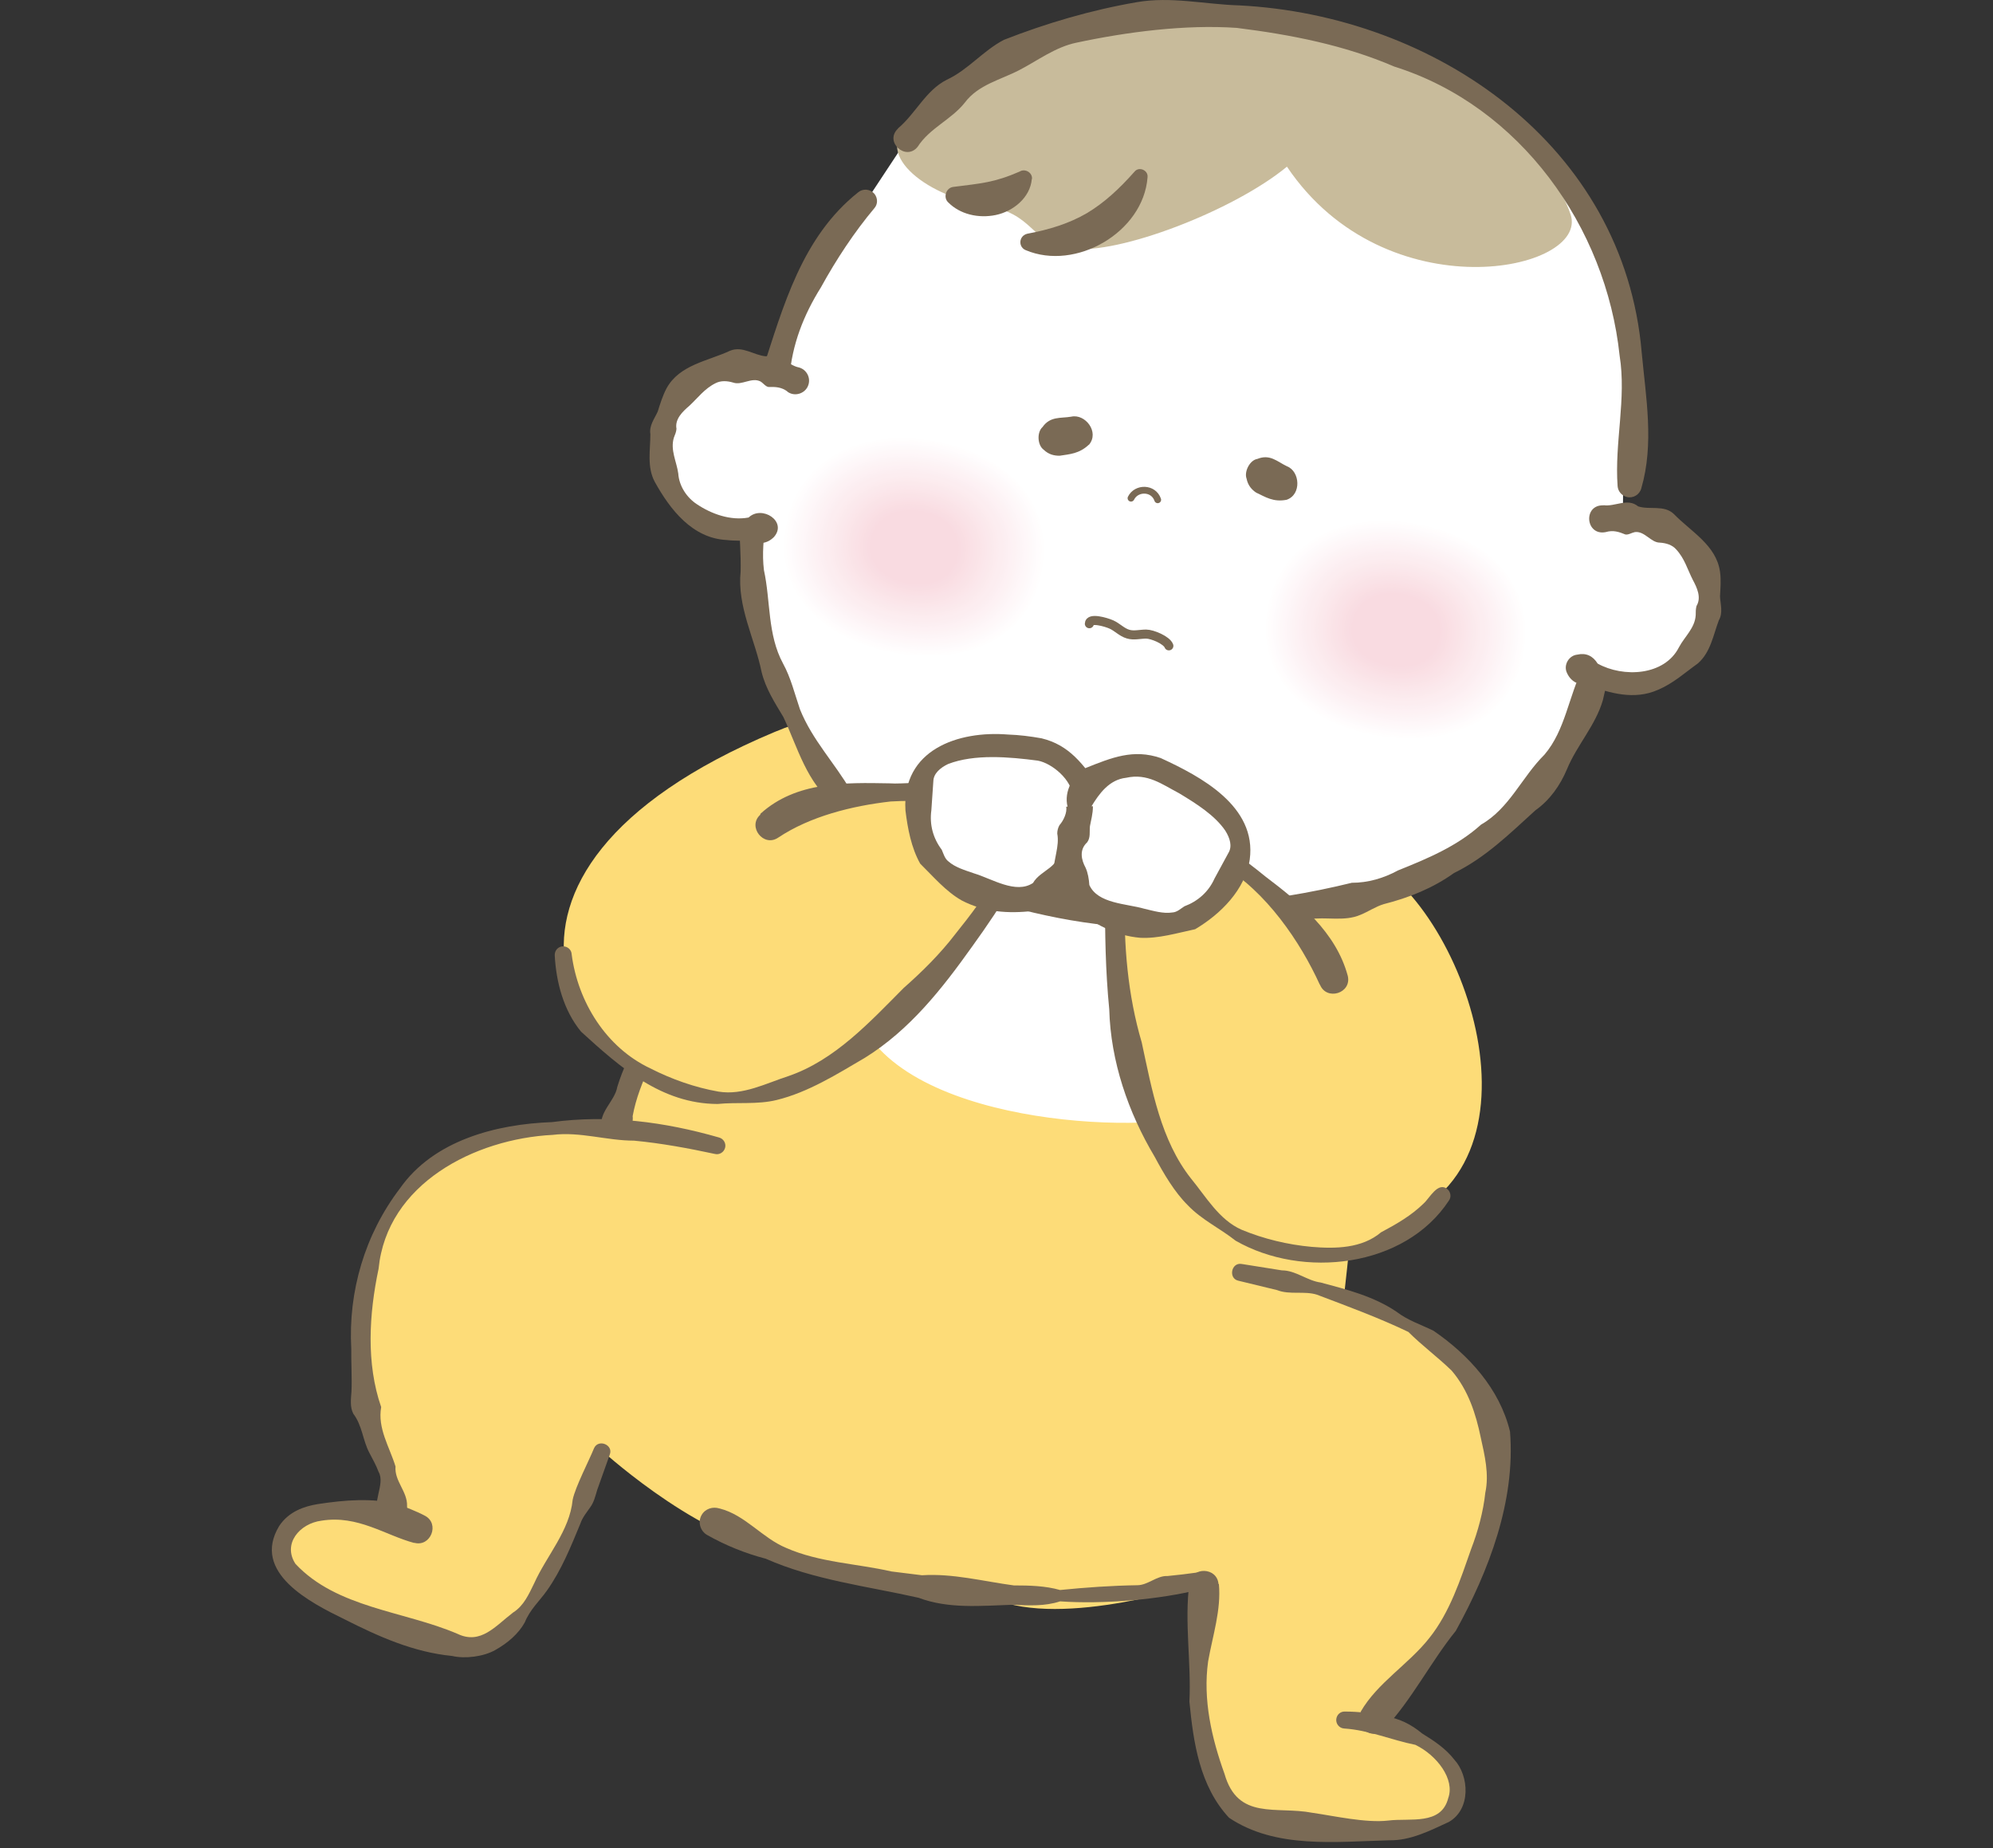
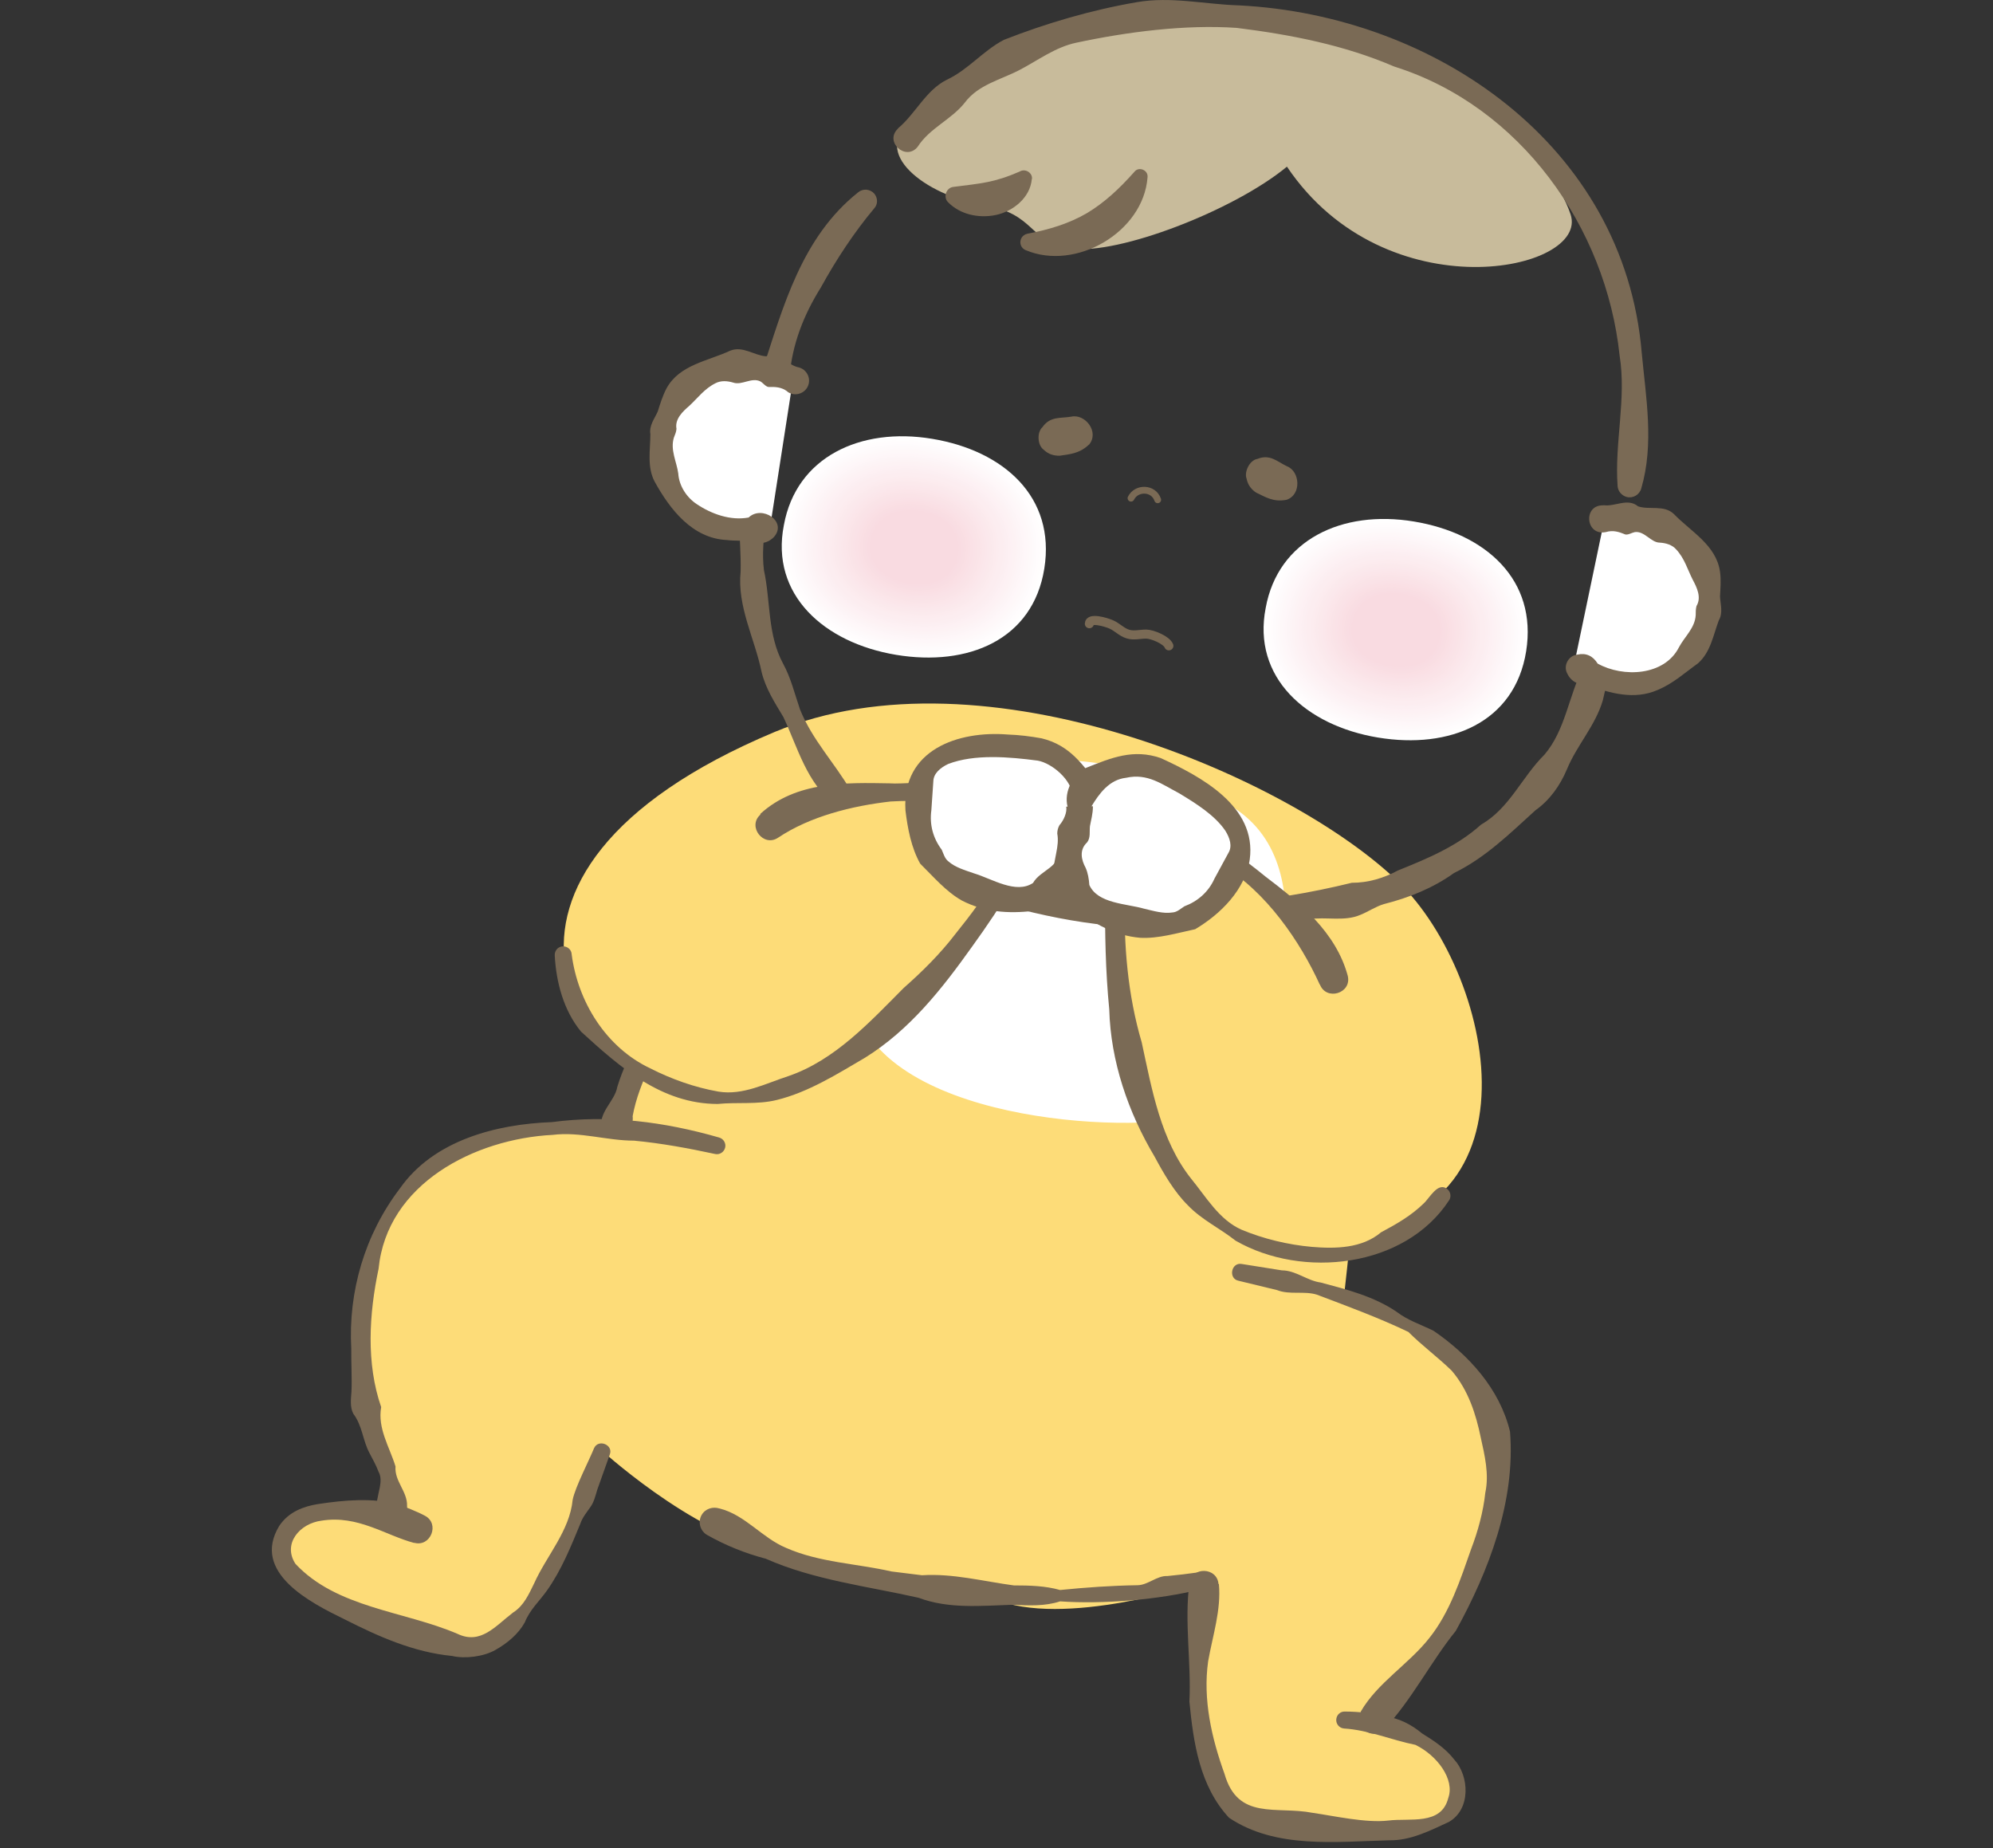
<svg xmlns="http://www.w3.org/2000/svg" width="220" height="204" viewBox="0 0 220 204" fill="none">
  <rect x="0" y="0" width="220" height="204" fill="#333333" stroke="none" />
  <g clip-path="url(#clip0_1033_120731)">
    <path d="M80.129 121.176C63.193 120.318 47.971 96.518 85.519 80.791C108.571 71.135 142.423 85.806 154.323 97.31C165.277 107.89 171.172 137.035 144.578 136.155C117.985 135.254 80.108 121.154 80.108 121.154L80.129 121.176Z" fill="#FDDC78" />
    <path d="M88.379 92.559C69.309 108.946 60.994 138.113 65.613 155.006C66.427 158.02 82.22 172.933 96.65 174.473C121.967 177.156 144.843 174.275 146.713 157.426C148.671 139.631 151.992 117.635 148.935 104.261C146.427 93.417 115.105 69.617 88.401 92.559H88.379Z" fill="#FDDC78" />
    <path d="M89.348 93.681C86.862 96.805 83.321 98.872 81.319 102.413C80.637 103.359 79.273 103.887 78.878 105.053C78.57 106.153 77.404 106.747 76.964 108.088C76.458 109.65 74.962 110.596 74.324 112.092C72.829 115.765 70.541 119.285 69.837 123.2C70.079 125.223 67.198 127.269 66.406 124.608C66.032 122.738 67.858 121.594 68.143 119.966C69.353 115.963 71.861 112.598 73.4 108.77C73.884 107.121 75.424 106.131 76.018 104.547C76.326 103.733 77.294 103.425 77.558 102.589C78.196 101.006 79.12 99.62 80.439 98.542C82.177 97.024 87.06 88.864 89.502 92.053C89.788 92.581 89.722 93.219 89.37 93.681H89.348Z" fill="#7A6A55" />
    <path d="M108.618 86.027C98.852 89.48 93.286 104.393 95.288 111.432C98.368 122.298 129.844 126.72 135.607 120.209C141.37 113.698 142.888 99.378 139.368 93.285C135.849 87.192 118.384 82.573 108.618 86.027Z" fill="white" />
    <path d="M108.902 86.84C101.028 89.986 97.222 98.63 95.815 106.527C94.561 112.664 99.444 116.293 104.459 118.383C112.048 121.858 120.846 123.222 129.117 122.1C135.1 121.682 138.047 116.315 139.389 111.036C140.775 105.669 141.105 99.686 139.169 94.627C138.223 92.185 135.76 90.624 133.318 89.37C125.971 85.741 116.491 84.663 108.902 86.862V86.84ZM108.352 85.279C116.535 82.243 126.235 84.685 133.978 88.006C140.335 90.646 142.183 96.321 141.919 102.722C141.589 109.232 140.159 116.205 135.738 121.242C133.978 122.804 131.58 123.31 129.359 123.662C118.361 124.982 91.855 121.968 94.099 106.351C94.165 100.236 97.486 95.067 100.918 90.25C102.831 88.094 105.713 86.026 108.352 85.279Z" fill="white" />
-     <path d="M100.257 15.132C108.725 5.344 120.449 0.681 135.209 1.692C158.48 3.276 180.719 20.125 179.223 46.037L179.113 61.984C177.903 75.379 173.988 99.707 137.628 101.951C101.268 104.194 91.04 86.597 88.291 80.659C84.001 71.376 79.976 64.007 86.157 39.24C88.885 28.33 95.615 22.193 95.615 22.193L100.279 15.132H100.257Z" fill="white" />
    <path d="M139.718 67.089C138.2 74.766 144.161 80.089 152.101 81.409C160.042 82.728 167.213 79.759 168.467 71.884C169.72 64.01 164.023 58.885 156.083 57.565C148.142 56.245 141.081 59.588 139.718 67.089Z" fill="white" />
    <path d="M139.96 67.134C138.465 74.678 144.338 79.891 152.124 81.211C159.933 82.509 166.972 79.606 168.203 71.863C169.435 64.12 163.826 59.105 156.04 57.785C148.231 56.487 141.302 59.765 139.96 67.134Z" fill="#FFFEFE" />
    <path d="M140.223 67.177C138.75 74.568 144.513 79.715 152.167 80.991C159.822 82.266 166.729 79.407 167.96 71.818C169.17 64.23 163.671 59.28 156.017 58.005C148.362 56.729 141.565 59.962 140.223 67.177Z" fill="#FFFDFD" />
    <path d="M140.488 67.222C139.059 74.481 144.69 79.518 152.212 80.772C159.735 82.025 166.51 79.21 167.698 71.753C168.885 64.296 163.496 59.457 155.974 58.204C148.451 56.95 141.786 60.117 140.488 67.222Z" fill="#FFFCFD" />
    <path d="M140.731 67.265C139.323 74.391 144.866 79.341 152.235 80.572C159.604 81.804 166.269 79.055 167.435 71.73C168.6 64.427 163.299 59.654 155.931 58.422C148.562 57.19 142.007 60.292 140.731 67.265Z" fill="#FEFBFC" />
    <path d="M140.994 67.31C139.608 74.305 145.041 79.144 152.278 80.354C159.515 81.563 166.026 78.858 167.192 71.687C168.335 64.516 163.144 59.853 155.908 58.644C148.671 57.434 142.248 60.491 140.994 67.31Z" fill="#FEFAFB" />
    <path d="M141.257 67.376C139.893 74.217 145.216 78.968 152.321 80.156C159.404 81.344 165.805 78.682 166.927 71.665C168.048 64.626 162.967 60.073 155.863 58.886C148.78 57.698 142.489 60.689 141.257 67.376Z" fill="#FEF9FA" />
    <path d="M141.522 67.42C140.202 74.129 145.415 78.792 152.366 79.958C159.316 81.123 165.585 78.528 166.685 71.621C167.785 64.736 162.792 60.249 155.841 59.083C148.89 57.917 142.731 60.865 141.522 67.42Z" fill="#FEF8F9" />
    <path d="M141.765 67.462C140.467 74.039 145.57 78.592 152.367 79.736C159.164 80.88 165.301 78.329 166.379 71.576C167.457 64.823 162.573 60.446 155.777 59.302C148.98 58.158 142.931 61.039 141.765 67.462Z" fill="#FEF7F9" />
    <path d="M142.027 67.508C140.752 73.953 145.767 78.418 152.41 79.518C159.074 80.639 165.079 78.132 166.135 71.533C167.191 64.934 162.396 60.623 155.753 59.523C149.11 58.423 143.171 61.217 142.027 67.508Z" fill="#FEF6F8" />
    <path d="M142.29 67.551C141.036 73.842 145.942 78.219 152.452 79.319C158.963 80.419 164.858 77.977 165.892 71.51C166.926 65.044 162.241 60.842 155.73 59.743C149.219 58.665 143.412 61.414 142.29 67.551Z" fill="#FDF5F7" />
    <path d="M142.534 67.594C141.302 73.753 146.097 78.02 152.476 79.098C158.855 80.176 164.618 77.778 165.608 71.444C166.619 65.109 162.044 61.017 155.665 59.94C149.287 58.884 143.633 61.567 142.534 67.594Z" fill="#FDF4F6" />
    <path d="M142.798 67.639C141.61 73.666 146.296 77.845 152.521 78.879C158.745 79.913 164.376 77.581 165.366 71.4C166.356 65.219 161.869 61.194 155.644 60.16C149.419 59.126 143.876 61.744 142.798 67.639Z" fill="#FDF3F5" />
    <path d="M143.061 67.682C141.895 73.577 146.471 77.646 152.563 78.68C158.656 79.692 164.155 77.426 165.123 71.377C166.091 65.329 161.714 61.413 155.621 60.379C149.528 59.368 144.117 61.941 143.061 67.682Z" fill="#FDF2F4" />
    <path d="M143.324 67.727C142.18 73.468 146.646 77.471 152.606 78.461C158.545 79.451 163.934 77.229 164.858 71.334C165.804 65.439 161.537 61.59 155.576 60.6C149.615 59.61 144.336 62.118 143.324 67.727Z" fill="#FDF1F4" />
    <path d="M143.567 67.772C142.445 73.381 146.822 77.274 152.629 78.242C158.436 79.21 163.671 77.032 164.595 71.269C165.519 65.506 161.34 61.767 155.533 60.799C149.726 59.831 144.557 62.273 143.567 67.772Z" fill="#FDF0F3" />
    <path d="M143.832 67.815C142.754 73.292 146.999 77.097 152.674 78.043C158.349 78.989 163.453 76.877 164.354 71.246C165.256 65.637 161.187 61.964 155.512 61.018C149.837 60.072 144.822 62.47 143.832 67.815Z" fill="#FCEFF2" />
    <path d="M144.094 67.86C143.038 73.205 147.196 76.9 152.717 77.824C158.238 78.748 163.231 76.68 164.089 71.203C164.969 65.726 160.987 62.163 155.466 61.239C149.945 60.315 145.04 62.647 144.094 67.86Z" fill="#FCEEF1" />
    <path d="M144.357 67.902C143.323 73.093 147.371 76.701 152.76 77.603C158.149 78.504 162.988 76.481 163.846 71.158C164.704 65.835 160.832 62.359 155.443 61.457C150.054 60.555 145.281 62.821 144.357 67.902Z" fill="#FCEDF0" />
    <path d="M144.601 67.948C143.589 73.007 147.526 76.526 152.761 77.406C157.996 78.286 162.726 76.329 163.561 71.115C164.397 65.902 160.636 62.537 155.401 61.657C150.166 60.777 145.503 62.999 144.601 67.948Z" fill="#FCEDF0" />
    <path d="M144.865 67.99C143.897 72.918 147.725 76.327 152.806 77.185C157.887 78.043 162.506 76.129 163.298 71.07C164.112 66.011 160.438 62.733 155.357 61.876C150.276 61.018 145.745 63.173 144.865 67.99Z" fill="#FCECEF" />
    <path d="M145.128 68.034C144.182 72.829 147.9 76.151 152.849 76.964C157.798 77.8 162.263 75.931 163.055 71.025C163.847 66.12 160.283 62.909 155.334 62.095C150.385 61.281 145.986 63.349 145.128 68.034Z" fill="#FCEBEE" />
    <path d="M145.372 68.078C144.448 72.72 148.055 75.953 152.872 76.767C157.689 77.581 162.023 75.777 162.793 71.004C163.562 66.231 160.109 63.129 155.292 62.315C150.475 61.502 146.207 63.547 145.372 68.078Z" fill="#FBEAED" />
    <path d="M145.634 68.122C144.732 72.632 148.251 75.755 152.915 76.547C157.578 77.339 161.801 75.579 162.527 70.938C163.275 66.297 159.909 63.305 155.246 62.513C150.583 61.743 146.426 63.701 145.634 68.122Z" fill="#FBE9EC" />
    <path d="M145.899 68.167C145.041 72.544 148.429 75.58 152.96 76.328C157.491 77.075 161.582 75.382 162.286 70.894C163.012 66.407 159.757 63.482 155.225 62.734C150.694 61.986 146.669 63.878 145.899 68.167Z" fill="#FBE8EC" />
    <path d="M146.161 68.21C145.325 72.456 148.625 75.381 153.002 76.129C157.379 76.855 161.339 75.227 162.043 70.872C162.746 66.517 159.579 63.701 155.202 62.953C150.824 62.227 146.931 64.075 146.161 68.21Z" fill="#FBE7EB" />
    <path d="M146.405 68.255C145.591 72.346 148.78 75.206 153.026 75.909C157.271 76.613 161.098 75.03 161.758 70.828C162.44 66.627 159.382 63.878 155.137 63.174C150.892 62.47 147.131 64.251 146.405 68.255Z" fill="#FBE6EA" />
    <path d="M146.668 68.298C145.876 72.257 148.955 75.007 153.069 75.689C157.16 76.371 160.877 74.831 161.515 70.784C162.175 66.715 159.227 64.075 155.114 63.393C151.001 62.711 147.372 64.449 146.668 68.298Z" fill="#FBE5E9" />
    <path d="M146.932 68.342C146.184 72.17 149.154 74.809 153.113 75.491C157.072 76.151 160.636 74.677 161.274 70.74C161.912 66.825 159.052 64.273 155.093 63.591C151.133 62.909 147.614 64.603 146.932 68.342Z" fill="#FAE4E8" />
    <path d="M147.176 68.388C146.45 72.083 149.309 74.635 153.137 75.272C156.942 75.91 160.395 74.481 160.989 70.697C161.583 66.914 158.856 64.45 155.028 63.812C151.201 63.175 147.835 64.78 147.176 68.388Z" fill="#FAE3E7" />
    <path d="M147.439 68.431C146.735 71.972 149.484 74.436 153.158 75.052C156.831 75.668 160.152 74.282 160.724 70.653C161.296 67.001 158.679 64.648 155.005 64.032C151.332 63.416 148.076 64.978 147.439 68.431Z" fill="#FAE2E7" />
    <path d="M147.701 68.476C147.019 71.885 149.681 74.261 153.2 74.832C156.719 75.426 159.909 74.107 160.481 70.609C161.031 67.112 158.501 64.824 154.982 64.252C151.462 63.658 148.317 65.154 147.701 68.476Z" fill="#FAE1E6" />
    <path d="M147.966 68.519C147.328 71.796 149.858 74.062 153.245 74.634C156.633 75.206 159.69 73.93 160.218 70.564C160.746 67.199 158.326 65.021 154.939 64.449C151.551 63.877 148.538 65.307 147.966 68.519Z" fill="#FAE0E5" />
    <path d="M148.209 68.562C147.593 71.707 150.034 73.885 153.268 74.413C156.523 74.963 159.449 73.731 159.955 70.52C160.461 67.308 158.129 65.197 154.896 64.669C151.64 64.119 148.759 65.505 148.209 68.562Z" fill="#FADFE4" />
    <path d="M148.472 68.608C147.878 71.599 150.209 73.689 153.311 74.195C156.412 74.722 159.206 73.557 159.712 70.477C160.218 67.398 157.974 65.396 154.873 64.89C151.771 64.384 149.022 65.682 148.472 68.608Z" fill="#F9DEE3" />
    <path d="M148.735 68.651C148.163 71.511 150.384 73.49 153.354 73.996C156.323 74.48 158.985 73.38 159.447 70.455C159.909 67.529 157.797 65.616 154.828 65.11C151.858 64.604 149.241 65.858 148.735 68.651Z" fill="#F9DDE3" />
    <path d="M148.977 68.694C148.428 71.421 150.561 73.313 153.377 73.775C156.192 74.237 158.744 73.181 159.184 70.388C159.624 67.594 157.6 65.768 154.784 65.306C151.969 64.845 149.461 66.032 148.977 68.694Z" fill="#F9DCE2" />
    <path d="M149.243 68.738C148.737 71.334 150.738 73.116 153.422 73.556C156.105 73.996 158.525 73.006 158.943 70.344C159.361 67.683 157.447 65.967 154.764 65.527C152.08 65.087 149.705 66.209 149.243 68.738Z" fill="#F9DBE1" />
    <path d="M86.53 57.96C85.012 65.637 90.973 70.96 98.914 72.28C106.855 73.6 114.025 70.63 115.279 62.755C116.533 54.881 110.836 49.756 102.895 48.436C94.955 47.116 87.894 50.459 86.53 57.96Z" fill="white" />
    <path d="M86.792 58.005C85.297 65.549 91.17 70.763 98.956 72.082C106.765 73.38 113.804 70.477 115.035 62.734C116.267 54.991 110.658 49.976 102.872 48.656C95.063 47.359 88.134 50.636 86.792 58.005Z" fill="#FFFEFE" />
    <path d="M87.059 58.048C85.585 65.439 91.349 70.586 99.003 71.862C106.658 73.138 113.565 70.278 114.796 62.689C116.006 55.101 110.507 50.151 102.852 48.876C95.198 47.6 88.401 50.833 87.059 58.048Z" fill="#FFFDFD" />
    <path d="M87.32 58.093C85.891 65.352 91.522 70.389 99.044 71.643C106.567 72.897 113.342 70.081 114.53 62.624C115.718 55.168 110.328 50.328 102.806 49.075C95.283 47.821 88.618 50.988 87.32 58.093Z" fill="#FFFCFD" />
    <path d="M87.563 58.136C86.156 65.263 91.698 70.212 99.067 71.443C106.436 72.675 113.101 69.926 114.267 62.601C115.432 55.298 110.131 50.525 102.763 49.293C95.394 48.062 88.839 51.163 87.563 58.136Z" fill="#FEFBFC" />
    <path d="M87.826 58.181C86.44 65.176 91.874 70.015 99.11 71.225C106.347 72.434 112.858 69.729 114.024 62.558C115.189 55.388 109.976 50.724 102.74 49.515C95.503 48.305 89.08 51.362 87.826 58.181Z" fill="#FEFAFB" />
    <path d="M88.093 58.224C86.729 65.064 92.052 69.816 99.157 71.003C106.262 72.191 112.641 69.53 113.763 62.513C114.884 55.474 109.803 50.921 102.698 49.733C95.616 48.545 89.325 51.537 88.093 58.224Z" fill="#FEF9FA" />
    <path d="M88.334 58.267C87.014 64.976 92.227 69.639 99.178 70.805C106.129 71.971 112.398 69.376 113.498 62.469C114.598 55.584 109.604 51.097 102.654 49.931C95.703 48.765 89.544 51.713 88.334 58.267Z" fill="#FEF8F9" />
    <path d="M88.597 58.312C87.299 64.889 92.402 69.442 99.199 70.586C105.996 71.73 112.133 69.178 113.211 62.425C114.289 55.672 109.405 51.295 102.609 50.151C95.812 49.008 89.763 51.889 88.597 58.312Z" fill="#FEF7F9" />
    <path d="M88.863 58.356C87.588 64.801 92.603 69.267 99.245 70.366C105.91 71.488 111.915 68.981 112.971 62.382C114.027 55.783 109.232 51.472 102.589 50.372C95.924 49.25 90.007 52.066 88.863 58.356Z" fill="#FEF6F8" />
    <path d="M89.126 58.401C87.872 64.692 92.778 69.069 99.288 70.169C105.799 71.269 111.694 68.827 112.728 62.36C113.762 55.893 109.077 51.692 102.566 50.592C96.055 49.514 90.248 52.264 89.126 58.401Z" fill="#FDF5F7" />
    <path d="M89.366 58.444C88.134 64.603 92.929 68.87 99.308 69.948C105.687 71.004 111.45 68.628 112.44 62.293C113.452 55.958 108.876 51.867 102.497 50.789C96.118 49.733 90.466 52.417 89.366 58.444Z" fill="#FDF4F6" />
    <path d="M89.63 58.488C88.442 64.515 93.128 68.695 99.353 69.728C105.577 70.762 111.208 68.431 112.198 62.25C113.188 56.069 108.701 52.044 102.476 51.01C96.251 49.976 90.708 52.593 89.63 58.488Z" fill="#FDF3F5" />
    <path d="M89.897 58.532C88.731 64.427 93.306 68.496 99.399 69.53C105.492 70.542 110.991 68.276 111.959 62.227C112.927 56.178 108.55 52.263 102.457 51.229C96.364 50.217 90.953 52.791 89.897 58.532Z" fill="#FDF2F4" />
    <path d="M90.16 58.598C89.016 64.339 93.481 68.342 99.442 69.332C105.403 70.322 110.77 68.1 111.694 62.205C112.618 56.31 108.373 52.461 102.412 51.471C96.473 50.481 91.172 52.989 90.16 58.598Z" fill="#FDF1F4" />
    <path d="M90.403 58.643C89.281 64.252 93.658 68.145 99.465 69.113C105.272 70.081 110.507 67.903 111.431 62.14C112.355 56.377 108.176 52.638 102.369 51.67C96.562 50.702 91.393 53.144 90.403 58.643Z" fill="#FDF0F3" />
    <path d="M90.664 58.686C89.586 64.163 93.832 67.969 99.507 68.914C105.182 69.86 110.285 67.749 111.186 62.117C112.088 56.508 108.019 52.835 102.344 51.889C96.669 50.944 91.654 53.341 90.664 58.686Z" fill="#FCEFF2" />
    <path d="M90.93 58.731C89.874 64.076 94.032 67.771 99.553 68.695C105.074 69.619 110.067 67.551 110.925 62.074C111.783 56.597 107.823 53.034 102.302 52.11C96.781 51.186 91.876 53.518 90.93 58.731Z" fill="#FCEEF1" />
    <path d="M91.17 58.773C90.136 63.964 94.183 67.572 99.572 68.474C104.961 69.375 109.8 67.352 110.658 62.029C111.516 56.684 107.645 53.23 102.256 52.328C96.867 51.426 92.094 53.692 91.17 58.773Z" fill="#FCEDF0" />
    <path d="M91.437 58.819C90.425 63.878 94.362 67.397 99.597 68.277C104.832 69.157 109.561 67.2 110.397 61.986C111.233 56.795 107.472 53.408 102.237 52.528C97.002 51.648 92.338 53.87 91.437 58.819Z" fill="#FCEDF0" />
    <path d="M91.697 58.862C90.729 63.789 94.557 67.198 99.638 68.056C104.741 68.914 109.338 67 110.13 61.941C110.944 56.882 107.271 53.605 102.189 52.747C97.108 51.889 92.577 54.044 91.697 58.862Z" fill="#FCECEF" />
    <path d="M91.964 58.906C91.018 63.701 94.736 67.023 99.685 67.837C104.634 68.672 109.099 66.803 109.891 61.898C110.683 56.992 107.119 53.781 102.17 52.967C97.221 52.131 92.822 54.221 91.964 58.906Z" fill="#FCEBEE" />
    <path d="M92.204 58.95C91.28 63.591 94.887 66.824 99.704 67.638C104.521 68.452 108.855 66.648 109.625 61.875C110.394 57.102 106.941 54 102.124 53.187C97.307 52.373 93.039 54.418 92.204 58.95Z" fill="#FBEAED" />
    <path d="M92.47 58.993C91.568 63.503 95.087 66.626 99.751 67.418C104.414 68.21 108.637 66.45 109.363 61.809C110.111 57.168 106.745 54.176 102.082 53.384C97.419 52.615 93.262 54.572 92.47 58.993Z" fill="#FBE9EC" />
    <path d="M92.731 59.038C91.873 63.415 95.261 66.451 99.792 67.198C104.323 67.946 108.414 66.253 109.118 61.766C109.844 57.278 106.589 54.353 102.057 53.605C97.526 52.857 93.501 54.749 92.731 59.038Z" fill="#FBE8EC" />
    <path d="M92.974 59.082C92.138 63.328 95.437 66.253 99.815 67.001C104.192 67.727 108.151 66.099 108.855 61.744C109.559 57.389 106.391 54.573 102.014 53.825C97.637 53.078 93.744 54.947 92.974 59.082Z" fill="#FBE7EB" />
    <path d="M93.241 59.126C92.427 63.217 95.616 66.077 99.862 66.781C104.107 67.484 107.934 65.901 108.594 61.699C109.276 57.498 106.218 54.749 101.973 54.045C97.728 53.341 93.966 55.123 93.241 59.126Z" fill="#FBE6EA" />
    <path d="M93.504 59.169C92.712 63.129 95.791 65.878 99.904 66.56C104.018 67.242 107.713 65.702 108.351 61.655C109.011 57.586 106.063 54.946 101.95 54.264C97.837 53.582 94.207 55.32 93.504 59.169Z" fill="#FBE5E9" />
    <path d="M93.768 59.214C93.02 63.042 95.99 65.681 99.949 66.363C103.908 67.023 107.472 65.549 108.11 61.612C108.748 57.675 105.888 55.145 101.929 54.463C97.969 53.803 94.45 55.475 93.768 59.214Z" fill="#FAE4E8" />
    <path d="M94.008 59.259C93.282 62.954 96.141 65.506 99.969 66.144C103.774 66.781 107.227 65.352 107.821 61.568C108.415 57.785 105.688 55.322 101.86 54.684C98.055 54.046 94.668 55.651 94.008 59.259Z" fill="#FAE3E7" />
    <path d="M94.275 59.302C93.571 62.844 96.32 65.307 99.993 65.923C103.667 66.539 106.988 65.153 107.56 61.524C108.132 57.872 105.515 55.519 101.841 54.903C98.168 54.287 94.912 55.849 94.275 59.302Z" fill="#FAE2E7" />
    <path d="M94.537 59.346C93.855 62.755 96.516 65.131 100.036 65.703C103.555 66.275 106.745 64.977 107.317 61.479C107.866 57.982 105.337 55.694 101.818 55.122C98.298 54.55 95.153 56.024 94.537 59.346Z" fill="#FAE1E6" />
    <path d="M94.802 59.39C94.164 62.667 96.694 64.933 100.081 65.505C103.468 66.077 106.526 64.801 107.054 61.435C107.582 58.07 105.162 55.892 101.775 55.321C98.387 54.749 95.374 56.178 94.802 59.39Z" fill="#FAE0E5" />
    <path d="M95.041 59.434C94.425 62.58 96.867 64.757 100.1 65.285C103.355 65.835 106.281 64.603 106.787 61.392C107.293 58.18 104.961 56.069 101.728 55.541C98.494 55.013 95.591 56.377 95.041 59.434Z" fill="#FADFE4" />
    <path d="M95.308 59.478C94.714 62.469 97.045 64.559 100.147 65.065C103.248 65.571 106.042 64.427 106.548 61.347C107.032 58.268 104.81 56.266 101.709 55.76C98.607 55.232 95.858 56.552 95.308 59.478Z" fill="#F9DEE3" />
    <path d="M95.571 59.521C94.999 62.381 97.22 64.36 100.19 64.866C103.159 65.35 105.821 64.25 106.283 61.325C106.745 58.377 104.633 56.486 101.664 55.98C98.694 55.496 96.076 56.728 95.571 59.521Z" fill="#F9DDE3" />
    <path d="M95.813 59.565C95.263 62.292 97.397 64.184 100.213 64.646C103.028 65.108 105.58 64.052 106.02 61.259C106.46 58.465 104.436 56.639 101.62 56.178C98.805 55.716 96.297 56.903 95.813 59.565Z" fill="#F9DCE2" />
    <path d="M96.075 59.609C95.569 62.205 97.57 63.987 100.254 64.427C102.937 64.867 105.357 63.877 105.775 61.215C106.193 58.554 104.279 56.838 101.596 56.398C98.912 55.958 96.537 57.08 96.075 59.609Z" fill="#F9DBE1" />
    <path d="M142.071 18.389C136.132 23.294 123.396 28.133 118.359 27.429C113.322 26.725 114.554 23.602 108.395 22.59C102.236 21.578 95.835 16.761 100.784 13.33C105.734 9.898 121.373 -3.475 144.777 2.552C161.274 6.797 171.282 17.377 173.372 23.668C175.461 29.959 152.981 34.6 142.071 18.411V18.389Z" fill="#C8BB9B" />
    <path d="M126.673 19.578C126.211 25.627 118.754 29.96 113.211 27.606C112.727 27.408 112.507 26.858 112.705 26.374C112.837 26.066 113.101 25.869 113.387 25.802C115.873 25.341 118.028 24.659 119.964 23.537C121.878 22.393 123.527 20.875 125.243 18.94C125.727 18.346 126.761 18.786 126.673 19.556V19.578Z" fill="#7A6A55" />
    <path d="M113.895 19.774C113.719 21.82 111.828 23.338 109.914 23.734C107.978 24.13 105.955 23.646 104.657 22.326C104.085 21.776 104.437 20.72 105.229 20.632C108.308 20.236 109.716 20.17 112.554 18.938C113.147 18.564 113.983 19.048 113.917 19.752L113.895 19.774Z" fill="#7A6A55" />
    <path d="M178.582 68.914C178.098 71.729 177.592 74.523 176.932 77.294C176.118 80.088 174.072 82.243 172.973 84.905C172.225 86.687 171.081 88.314 169.497 89.436C166.66 92.01 163.976 94.671 160.501 96.365C158.169 98.037 155.53 99.093 152.758 99.796C151.856 100.06 151.043 100.632 150.163 100.984C148.381 101.754 146.335 101.16 144.51 101.468C139.077 103.118 133.468 102.238 127.903 102.414C120.468 102.458 113.121 100.808 106.038 98.411C100.407 96.915 96.096 92.978 92.181 88.842C89.057 86.467 88.046 82.486 86.484 79.164C85.538 77.58 84.504 75.997 84.064 74.149C83.316 70.498 81.359 66.956 81.755 63.085C81.843 59.346 81.073 55.518 82.195 51.911C83.338 48.347 83.096 44.542 84.13 40.979C86.462 33.808 88.507 26.175 94.732 21.226C95.26 20.786 96.052 20.852 96.514 21.38C96.91 21.864 96.91 22.546 96.514 22.986C94.314 25.603 92.313 28.639 90.619 31.718C88.705 34.776 87.43 38.031 87.144 41.661C86.462 45.202 84.878 48.589 84.988 52.263C85.076 55.87 83.888 59.367 84.328 62.931C85.076 66.362 84.702 70.036 86.44 73.247C87.298 74.809 87.716 76.569 88.309 78.306C89.673 81.694 92.115 84.179 93.918 87.281C107.864 101.49 130.982 101.93 149.217 97.443C151.021 97.443 152.736 96.937 154.32 96.079C157.597 94.759 160.831 93.418 163.492 91.02C166.638 89.216 167.98 85.785 170.487 83.299C172.797 80.594 173.149 76.854 174.732 73.731C175.26 72.059 175.634 70.322 175.766 68.562C175.832 67.792 176.492 67.198 177.284 67.242C178.12 67.286 178.714 68.078 178.582 68.892V68.914Z" fill="#7A6A55" />
    <path d="M177.129 57.235C189.6 56.091 191.8 68.717 184.629 73.952C179.482 77.713 173.785 73.248 173.785 73.248" fill="white" />
    <path d="M176.998 55.761C178.274 55.959 179.66 54.925 180.826 55.893C182.101 56.311 183.663 55.695 184.763 56.729C186.655 58.687 189.448 60.16 189.866 63.108C189.998 64.032 189.91 64.956 189.866 65.835C189.91 66.715 190.218 67.639 189.734 68.475C189.118 70.103 188.832 71.994 187.425 73.226C185.951 74.282 184.719 75.426 183.003 76.151C180.408 77.295 177.702 76.525 175.239 75.602C174.271 75.602 173.435 75.294 172.973 74.282C172.555 73.424 173.171 72.346 174.117 72.258C175.063 72.038 175.833 72.39 176.36 73.248C179.176 74.81 183.729 74.612 185.335 71.444C185.951 70.279 187.095 69.333 187.183 67.903C187.183 67.551 187.183 67.221 187.271 66.891C187.842 65.945 187.315 64.846 186.853 63.988C186.281 62.866 185.951 61.634 185.027 60.644C184.587 60.138 183.905 59.94 183.223 59.896C182.233 59.896 181.552 58.599 180.474 58.731C180.122 58.797 179.748 59.06 179.418 58.995C178.714 58.709 178.076 58.489 177.262 58.731C174.997 59.193 174.711 55.651 177.042 55.783L176.998 55.761Z" fill="#7A6A55" />
    <path d="M87.542 41.858C76.28 36.381 69.769 47.401 74.63 54.836C78.127 60.159 85.034 58.003 85.034 58.003" fill="white" />
    <path d="M86.903 43.2C86.243 42.716 85.584 42.694 84.836 42.716C84.506 42.672 84.242 42.276 83.934 42.1C82.966 41.616 81.888 42.562 80.942 42.232C80.282 42.034 79.579 41.99 78.985 42.298C77.775 42.892 77.027 43.926 76.103 44.784C75.355 45.422 74.475 46.258 74.674 47.335C74.651 47.665 74.519 47.973 74.388 48.303C73.97 49.667 74.695 50.965 74.871 52.263C74.959 53.67 75.839 54.946 76.917 55.65C78.523 56.728 80.634 57.498 82.636 57.124C84.11 55.716 86.947 57.564 85.43 59.279C84.638 60.071 83.736 60.071 82.834 59.719C81.976 59.653 81.118 59.719 80.239 59.609C76.433 59.433 73.97 56.244 72.276 53.186C71.396 51.537 71.792 49.667 71.792 47.929C71.638 46.962 72.254 46.214 72.606 45.422C72.87 44.586 73.134 43.706 73.574 42.87C75.003 40.253 78.149 39.857 80.59 38.713C81.998 38.141 83.23 39.241 84.572 39.329C86.023 38.845 86.925 40.319 88.201 40.561C88.993 40.781 89.477 41.616 89.257 42.408C88.993 43.42 87.739 43.86 86.903 43.222V43.2Z" fill="#7A6A55" />
    <path d="M99.134 14.165C101.092 12.515 102.191 9.964 104.523 8.798C106.877 7.698 108.504 5.608 110.814 4.399C115.521 2.551 120.492 1.099 125.485 0.241C129.269 -0.419 133.008 0.483 136.769 0.593C158.436 1.693 179.288 16.035 181.224 38.933C181.686 43.882 182.609 48.985 181.18 53.89C181.004 54.594 180.278 55.034 179.574 54.858C179.002 54.704 178.606 54.22 178.562 53.67C178.21 48.831 179.552 44.036 178.782 39.24C177.286 25.075 167.828 11.723 153.904 7.346C148.383 4.971 142.51 3.827 136.527 3.079C130.852 2.683 124.408 3.519 118.843 4.707C116.489 5.19 114.553 6.686 112.508 7.742C110.484 8.798 107.976 9.348 106.503 11.327C105.007 13.219 102.631 14.121 101.29 16.211C99.992 17.816 97.594 15.661 99.112 14.209L99.134 14.165Z" fill="#7A6A55" />
    <path d="M86.884 171.042C78.569 171.042 66.713 160.352 66.713 160.352C61.676 172.758 56.837 182.37 51.404 181.843C50.216 181.733 32.487 177.311 31.366 172.186C30.244 167.061 37.503 165.983 43.486 167.259C43.486 167.259 36.183 148.738 42.342 134.771C48.523 120.803 77.998 122.387 93.351 132.175C108.704 141.964 113.653 171.042 86.862 171.02L86.884 171.042Z" fill="#FDDC78" />
    <path d="M41.9 167.302C40.91 165.983 42.581 163.827 41.79 162.463C41.526 161.737 41.13 161.055 40.778 160.374C40.03 158.966 40.008 157.382 38.996 156.04C38.622 155.314 38.732 154.457 38.798 153.599C38.864 152.169 38.754 150.299 38.776 148.892C38.424 142.557 40.272 136.266 44.143 131.185C47.861 125.862 54.789 124.08 60.926 123.86C67.173 123.024 73.31 123.816 79.359 125.554C79.865 125.686 80.173 126.191 80.041 126.697C79.909 127.181 79.425 127.489 78.941 127.379C75.972 126.741 73.002 126.191 69.989 125.906C66.975 125.906 64.028 124.894 61.014 125.268C52.392 125.708 42.714 130.657 41.79 140.049C40.734 145.042 40.404 150.497 42.076 155.314C41.658 157.668 42.999 159.714 43.659 161.869C43.527 163.497 44.979 164.619 44.935 166.224C45.045 167.83 42.824 168.6 41.9 167.302Z" fill="#7A6A55" />
    <path d="M45.728 170.315C42.517 169.457 39.503 167.214 35.5 167.851C33.059 168.159 31.167 170.425 32.619 172.625C37.194 177.508 44.606 177.816 50.502 180.345C53.075 181.577 54.703 179.465 56.638 177.992C57.826 177.244 58.376 175.968 58.97 174.758C60.334 171.723 62.885 168.973 63.215 165.542C63.501 164.134 65.019 161.231 65.569 159.867C66.031 158.789 67.746 159.471 67.306 160.571L65.921 164.464C65.723 165.124 65.569 165.806 65.151 166.378C64.755 166.95 64.293 167.499 64.073 168.159C63.017 170.711 61.983 173.306 60.356 175.594C59.542 176.738 58.486 177.684 57.936 179.069C57.232 180.345 56.044 181.357 54.681 182.127C53.361 182.875 51.315 183.117 49.908 182.787C45.64 182.369 41.813 180.653 38.03 178.74C34.29 176.914 27.713 173.592 30.815 168.445C31.893 166.818 33.608 166.268 35.06 166.026C38.074 165.564 41.043 165.322 43.947 166.026C44.936 166.444 45.948 166.796 46.894 167.302C48.588 168.181 47.532 170.799 45.728 170.293V170.315Z" fill="#7A6A55" />
    <path d="M109.671 176.452C117.281 179.795 132.437 174.78 132.437 174.78C132.063 188.154 132.723 198.954 137.914 200.648C139.036 201.022 157.05 204.123 160.13 199.878C163.231 195.632 157.006 191.739 151.024 190.485C151.024 190.485 165.167 176.474 165.145 161.208C165.123 145.943 137.496 135.517 119.503 138.289C101.4 141.082 85.145 165.674 109.693 176.452H109.671Z" fill="#FDDC78" />
    <path d="M150.21 188.924C152.057 185.734 155.489 183.711 157.776 180.807C160.042 177.97 161.208 174.362 162.396 170.975C163.143 169.039 163.737 166.84 163.957 164.772C164.397 162.704 163.891 160.659 163.451 158.657C162.924 156.105 162.088 153.444 160.24 151.288C158.7 149.793 156.963 148.517 155.467 147.021C152.211 145.459 148.736 144.183 145.371 142.908C143.985 142.468 142.357 142.952 140.971 142.402L136.704 141.368C135.56 141.126 135.912 139.3 137.078 139.52L141.499 140.224C143.039 140.224 144.293 141.368 145.789 141.566C148.67 142.336 151.639 143.084 154.169 144.799C155.401 145.745 156.853 146.207 158.238 146.889C162.088 149.529 165.541 153.268 166.685 158.019C167.301 165.696 164.353 173.394 160.702 180.015C157.952 183.403 155.797 187.714 152.783 190.881C151.486 192.245 149.242 190.551 150.232 188.924H150.21Z" fill="#7A6A55" />
    <path d="M79.447 166.51C82.285 167.235 84.132 169.765 86.794 170.865C90.445 172.471 94.559 172.581 98.408 173.46L101.773 173.878C105.183 173.658 108.482 174.538 111.914 175C113.651 175 115.389 175.044 117.017 175.506C119.854 175.22 122.692 175.022 125.551 174.978C126.695 174.978 127.729 173.9 128.851 173.966C129.972 173.856 131.116 173.724 132.194 173.57C133.338 173.372 133.712 175.176 132.546 175.418C127.971 176.584 121.746 177.09 117.017 176.76C115.345 177.31 113.585 177.222 111.804 177.134C108.306 177.244 104.743 177.618 101.399 176.364C95.746 175.088 89.851 174.406 84.528 172.053C82.263 171.459 80.085 170.579 78.061 169.435C77.292 168.995 77.006 168.005 77.445 167.235C77.841 166.532 78.677 166.268 79.425 166.51H79.447Z" fill="#7A6A55" />
    <path d="M134.549 174.845C134.813 177.705 133.867 180.52 133.361 183.38C132.768 187.603 133.757 191.892 135.165 195.786C136.639 200.977 140.884 199.327 144.865 200.097C147.307 200.449 150.782 201.241 153.246 200.955C155.622 200.647 159.097 201.527 159.867 198.469C160.615 196.402 158.635 193.762 156.237 192.596C153.598 192.068 151.112 190.969 148.363 190.793C147.835 190.749 147.461 190.287 147.505 189.781C147.549 189.275 147.967 188.901 148.451 188.923C149.947 188.923 151.442 189.099 152.894 189.451C154.434 189.649 155.798 190.353 156.985 191.343C158.261 192.134 159.559 192.97 160.549 194.246C162.176 196.028 162.396 199.701 159.933 201.109C157.799 202.099 155.666 203.177 153.356 203.133C147.461 203.286 140.818 204.1 135.671 200.647C132.416 197.15 131.734 192.332 131.294 187.823C131.514 183.622 130.722 178.959 131.294 174.757C131.558 172.888 134.351 172.976 134.505 174.845H134.549Z" fill="#7A6A55" />
    <path d="M127.795 55.166C127.333 53.802 125.442 53.78 124.848 54.99" stroke="#7A6A55" stroke-width="0.75" stroke-linecap="round" stroke-linejoin="round" />
    <path d="M142.253 53.949C142.568 53.401 141.996 52.481 140.975 51.892C139.954 51.304 138.871 51.27 138.556 51.818C138.24 52.365 138.812 53.286 139.833 53.874C140.854 54.463 141.937 54.496 142.253 53.949Z" fill="#7A6A55" />
    <path d="M142.026 55.166C140.552 55.452 139.694 54.858 138.66 54.374C138.198 54.066 137.758 53.605 137.605 52.835C137.319 52.065 137.956 50.789 138.792 50.657C140.2 50.085 140.992 50.965 142.07 51.471C143.499 52.021 143.697 54.594 142.026 55.166ZM141.52 53.429C141.52 53.429 141.52 53.451 141.476 53.539C141.454 53.627 141.454 53.627 141.388 53.539C141.256 53.407 140.926 53.341 140.86 52.945C140.706 52.461 139.606 52.461 139.254 52.285C139.188 52.285 139.232 52.285 139.298 52.219C139.474 51.999 139.76 52.505 139.98 52.703C140.332 53.297 141.256 53.451 141.498 53.407L141.52 53.429Z" fill="#7A6A55" />
    <path d="M117.734 49.246C118.918 49.122 119.824 48.512 119.759 47.884C119.693 47.255 118.68 46.847 117.495 46.971C116.311 47.095 115.405 47.705 115.471 48.333C115.537 48.961 116.55 49.37 117.734 49.246Z" fill="#7A6A55" />
    <path d="M120.184 49.095C119.128 50.084 118.094 50.128 116.972 50.304C116.4 50.304 115.784 50.194 115.213 49.645C114.509 49.139 114.443 47.709 115.081 47.137C115.938 45.927 117.06 46.191 118.248 45.993C119.788 45.641 121.393 47.687 120.206 49.095H120.184ZM118.842 47.863C118.842 47.863 118.886 47.841 118.886 47.951C118.886 48.061 118.93 48.083 118.842 48.083C118.688 48.061 118.38 48.193 118.094 47.907C117.742 47.599 116.73 48.215 116.334 48.281C116.268 48.347 116.29 48.347 116.334 48.237C116.334 47.885 116.796 48.127 117.126 48.193C117.742 48.479 118.622 48.105 118.842 47.885V47.863Z" fill="#7A6A55" />
    <path d="M120.25 68.847C120.25 68.143 122.054 68.649 122.692 68.935C123.329 69.221 123.835 69.793 124.517 69.991C125.155 70.189 125.837 69.991 126.519 69.991C127.201 69.991 128.785 70.651 129.026 71.289" stroke="#7A6A55" stroke-linecap="round" stroke-linejoin="round" />
    <path d="M85.323 91.415C90.888 86.73 102.876 87.126 102.876 87.126L111.08 96.87C111.08 96.87 97.091 121.329 80.132 121.176C74.435 121.132 63.173 116.336 62.469 105.316" fill="#FDDC78" />
    <path d="M83.957 89.809C87.895 86.246 93.284 86.378 98.189 86.466C99.707 86.576 102.038 86.158 103.336 86.686C106.041 89.897 109.143 93.021 111.892 96.166C112.2 96.518 112.244 97.046 112.002 97.42C110.507 99.884 108.967 102.193 107.295 104.503C103.974 109.166 100.432 113.675 95.483 116.755C92.404 118.558 89.236 120.56 85.739 121.418C83.583 121.946 81.384 121.638 79.206 121.858C73.025 121.836 68.472 117.833 64.139 113.873C62.203 111.52 61.389 108.396 61.235 105.449C61.213 104.921 61.609 104.481 62.115 104.459C62.621 104.437 63.083 104.811 63.105 105.339C63.787 110.618 66.932 115.633 71.771 117.921C74.147 119.13 76.698 120.032 79.316 120.494C82.022 120.934 84.573 119.57 87.037 118.778C92.162 117.019 96.011 112.817 99.751 109.056C101.796 107.252 103.754 105.317 105.426 103.139C107.141 101.006 108.835 98.784 110.111 96.408L110.221 97.64L105.975 92.889C104.612 91.261 103.116 89.743 101.862 88.028L102.786 88.468C101.356 88.38 99.817 88.38 98.321 88.468C94.031 88.952 89.412 90.117 85.915 92.449C84.287 93.571 82.484 91.239 83.913 89.942L83.957 89.809Z" fill="#7A6A55" />
    <path d="M119.615 90.778C118.251 92.802 118.933 96.255 115.128 98.653C112.51 100.303 106.703 98.411 104.24 96.277C101.776 94.144 100.677 90.426 101.82 85.939C102.964 81.452 111.609 82.156 114.842 82.706C117.526 83.168 121.683 87.721 119.615 90.778Z" fill="white" />
    <path d="M120.846 91.614C120.428 92.076 120.252 93.022 120.362 93.747C120.362 94.055 120.23 94.363 120.076 94.649C119.086 95.705 118.932 97.157 118.118 98.499C117.238 99.84 115.633 100.39 114.093 100.544C111.278 100.874 108.638 100.676 106.174 99.4C104.415 98.41 103.007 96.739 101.577 95.331C100.587 93.571 100.191 91.438 99.95 89.458C99.532 82.727 105.8 80.638 111.256 81.078C112.509 81.121 113.741 81.275 114.973 81.496C118.074 82.243 119.57 84.399 121.33 86.841C122.144 88.094 122.034 90.36 120.714 91.57L120.846 91.658V91.614ZM118.536 90.052C118.602 89.26 118.47 88.842 118.404 87.918C118.36 86.115 116.139 84.245 114.555 83.959C111.388 83.541 107.56 83.211 104.657 84.333C103.777 84.751 103.051 85.389 103.029 86.225L102.809 89.436C102.589 91.042 103.007 92.537 103.953 93.791C104.151 94.231 104.283 94.781 104.701 95.089C105.449 95.749 106.526 96.057 107.538 96.409C109.518 97.003 112.135 98.719 114.027 97.465C114.885 95.969 117.216 95.727 116.777 93.637C116.711 92.999 117.194 92.537 117.48 91.988C117.722 91.372 117.942 90.668 118.382 89.942L118.514 90.03L118.536 90.052Z" fill="#7A6A55" />
    <path d="M147.696 108.066C145.541 101.115 135.246 94.978 135.246 94.978L123.082 98.74C123.082 98.74 121.653 126.873 135.994 135.913C140.811 138.949 152.865 140.994 159.42 132.108" fill="#FDDC78" />
    <path d="M145.696 108.705C143.54 103.954 139.735 98.367 134.918 95.551L135.446 95.617C131.465 96.849 127.373 98.499 123.414 99.819L124.184 98.829C124.008 104.24 124.492 109.849 126.031 115.062C127.153 120.253 128.121 125.862 131.487 130.107C133.136 132.109 134.566 134.639 137.052 135.738C139.493 136.75 142.133 137.388 144.794 137.63C147.412 137.85 150.337 137.806 152.449 136.024C154.143 135.122 155.792 134.177 157.156 132.835C157.816 132.241 158.74 130.371 159.796 131.273C160.148 131.603 160.214 132.131 159.95 132.505C155.088 139.94 143.782 141.193 136.392 136.948C134.676 135.584 132.674 134.661 131.135 133.055C129.639 131.581 128.451 129.535 127.461 127.688C124.536 122.783 122.6 117.152 122.446 111.411C122.028 107.165 121.962 102.986 121.984 98.675C121.984 98.235 122.27 97.861 122.666 97.729C126.295 96.585 131.245 94.694 134.874 93.77C135.226 93.66 135.6 93.682 135.886 93.902C137.228 94.803 138.459 95.749 139.669 96.739C143.474 99.621 147.478 102.898 148.775 107.715C149.237 109.651 146.4 110.509 145.696 108.661V108.705Z" fill="#7A6A55" />
    <path d="M119.169 89.019C119.235 91.46 116.793 93.99 118.685 98.081C119.983 100.897 125.922 102.415 129.133 101.953C132.344 101.491 135.292 98.961 136.744 94.54C138.195 90.119 130.541 86.072 127.527 84.796C125.02 83.74 119.059 85.324 119.147 89.019H119.169Z" fill="white" />
    <path d="M120.644 88.996C120.644 89.854 120.424 90.558 120.314 91.196C120.248 91.812 120.402 92.45 120.006 92.978C119.083 93.836 119.391 94.957 119.83 95.771C120.094 96.343 120.204 97.047 120.248 97.685C121.172 99.753 124.318 99.731 126.297 100.303C127.331 100.545 128.409 100.874 129.399 100.72C129.927 100.698 130.323 100.303 130.741 100.039C132.214 99.489 133.402 98.455 134.062 96.981L135.602 94.144C136.042 93.418 135.778 92.516 135.25 91.68C134.106 90.008 132.104 88.733 130.169 87.567C128.277 86.577 126.671 85.323 124.318 85.851C122.448 86.049 121.326 87.611 120.49 88.996H120.644ZM117.851 89.062C117.389 87.347 118.533 85.389 119.896 84.751C122.712 83.629 125.11 82.64 128.123 83.674C132.522 85.697 138.747 88.975 137.955 94.87C137.449 98.213 134.744 100.896 131.928 102.568C129.949 102.986 127.859 103.624 125.857 103.514C123.086 103.272 120.754 101.996 118.577 100.215C117.367 99.247 116.311 97.927 116.289 96.299C116.311 94.737 116.971 93.418 116.707 92.01C116.707 91.68 116.795 91.35 116.949 91.086C117.433 90.536 117.807 89.656 117.697 89.04H117.851V89.062Z" fill="#7A6A55" />
  </g>
  <defs>
    <clipPath id="clip0_1033_120731">
      <rect width="160" height="203.288" fill="white" transform="translate(30)" />
    </clipPath>
  </defs>
</svg>